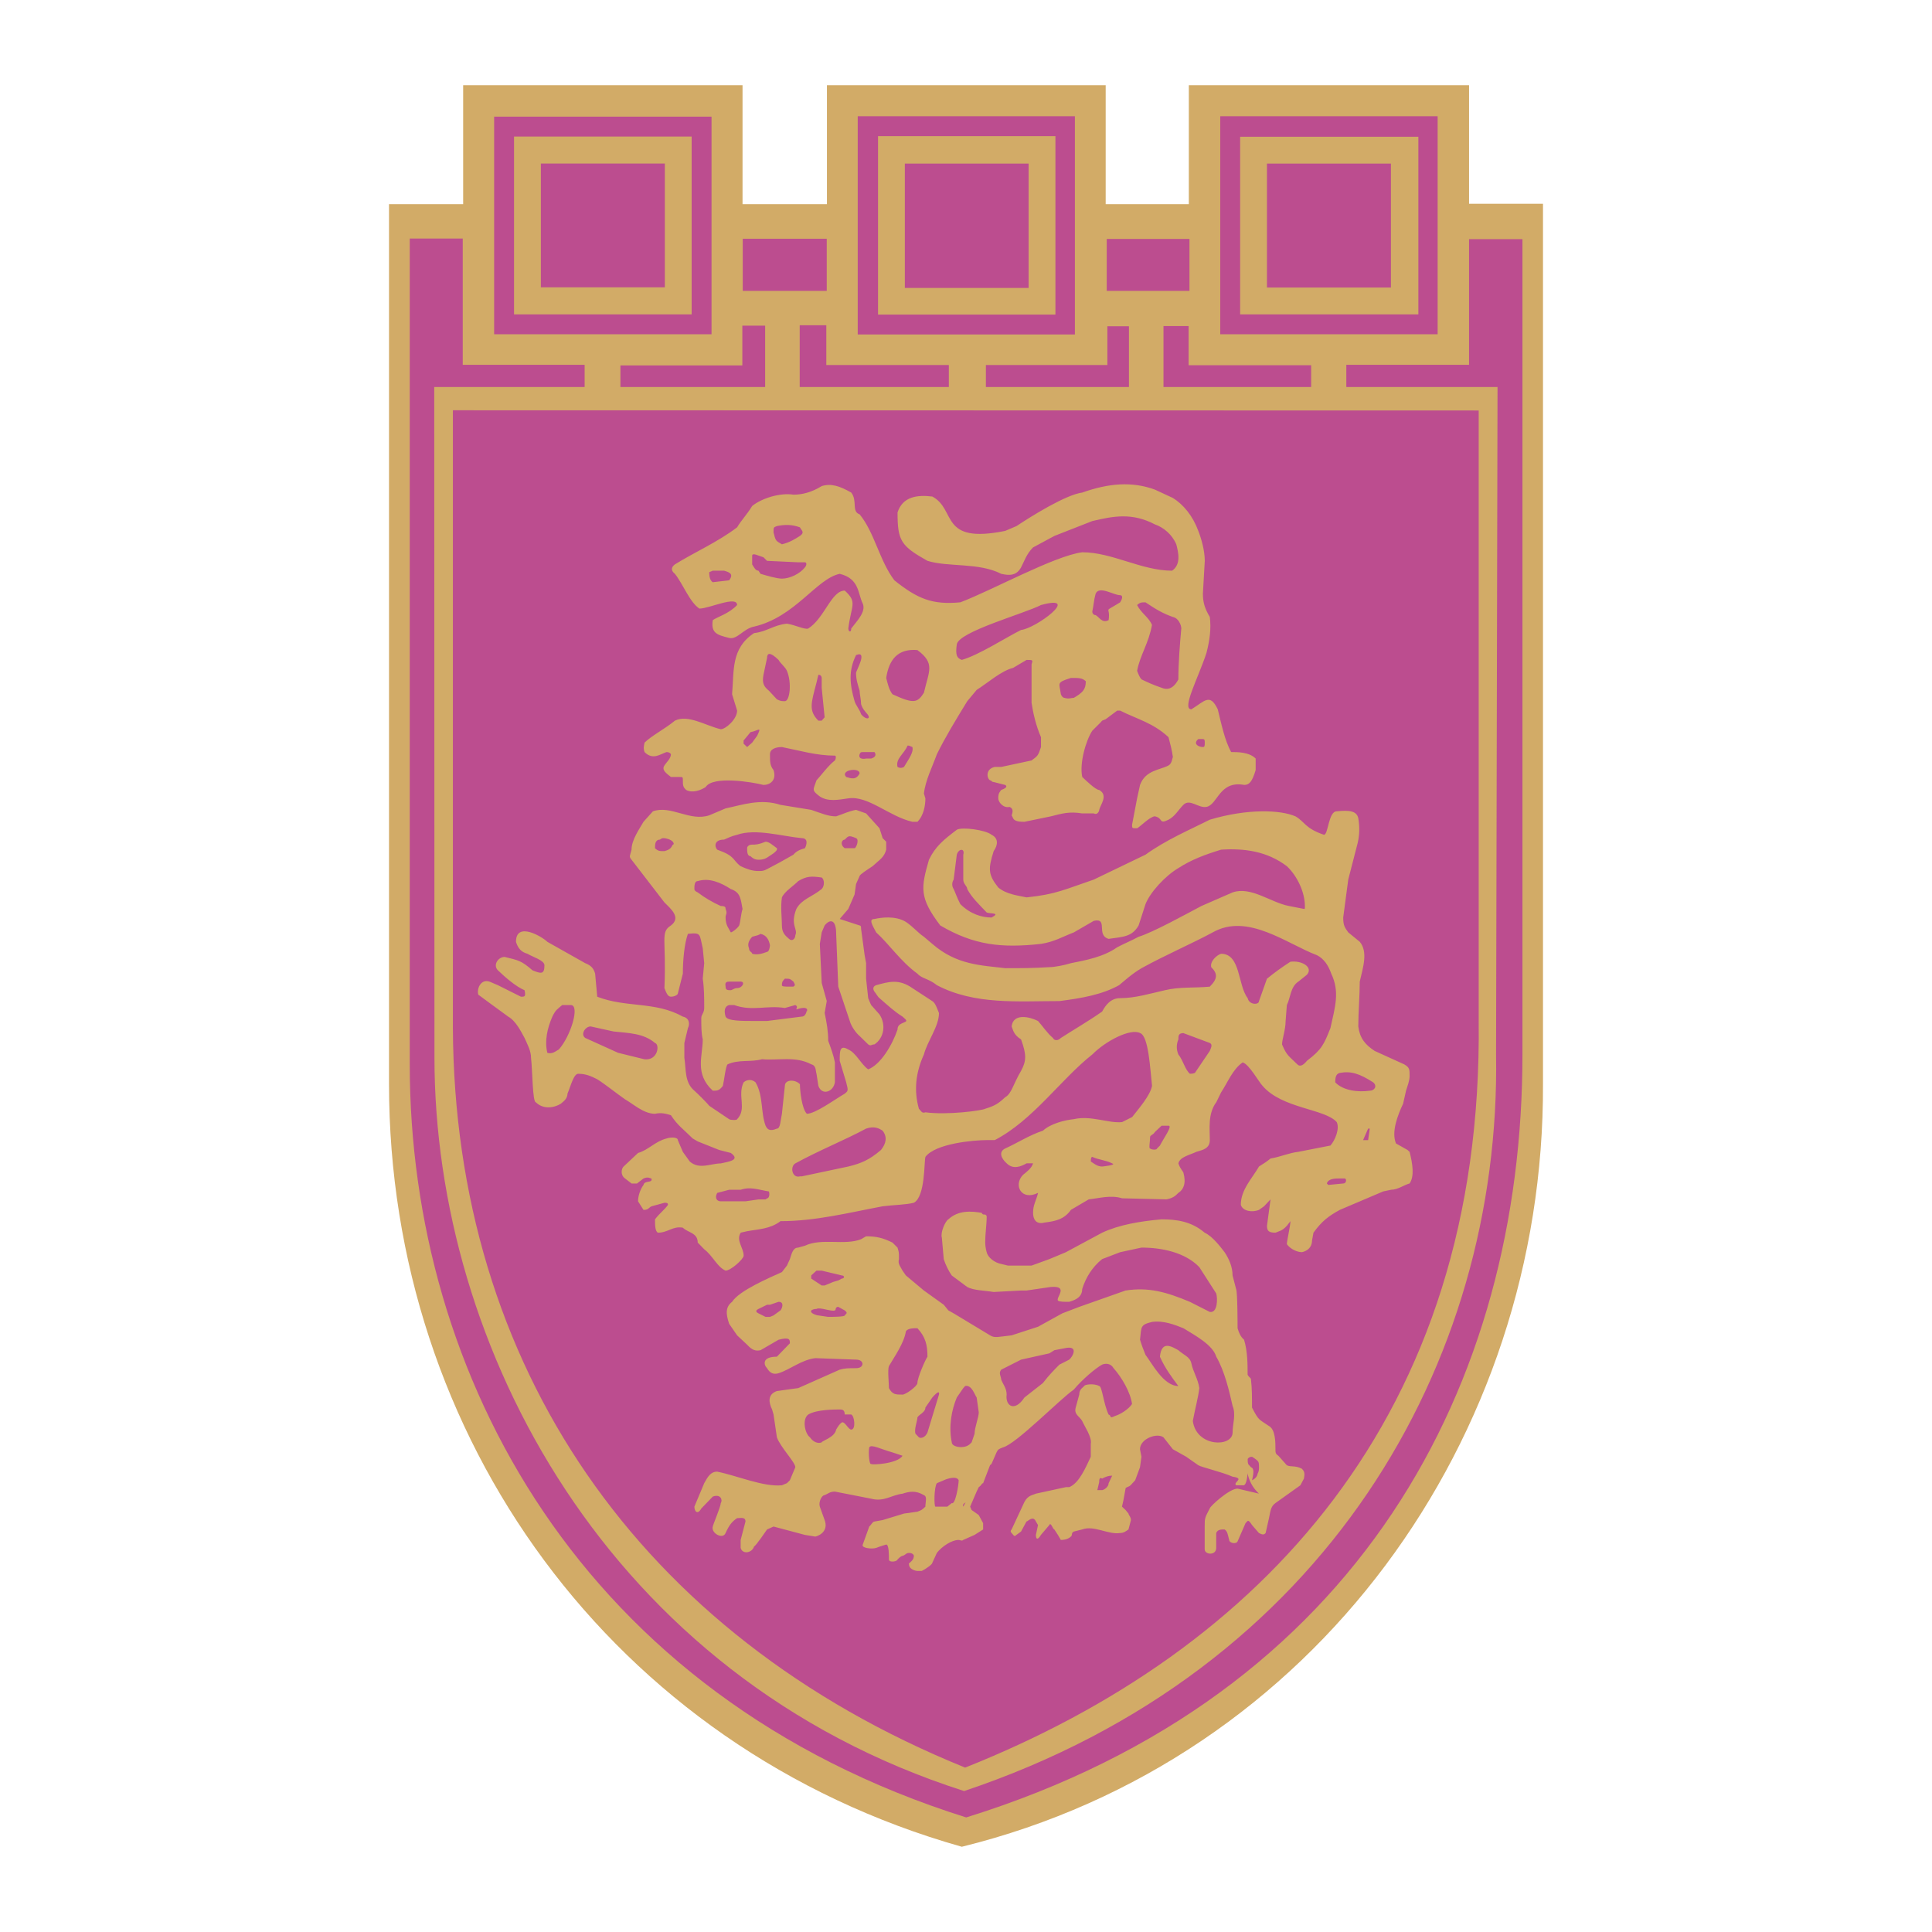
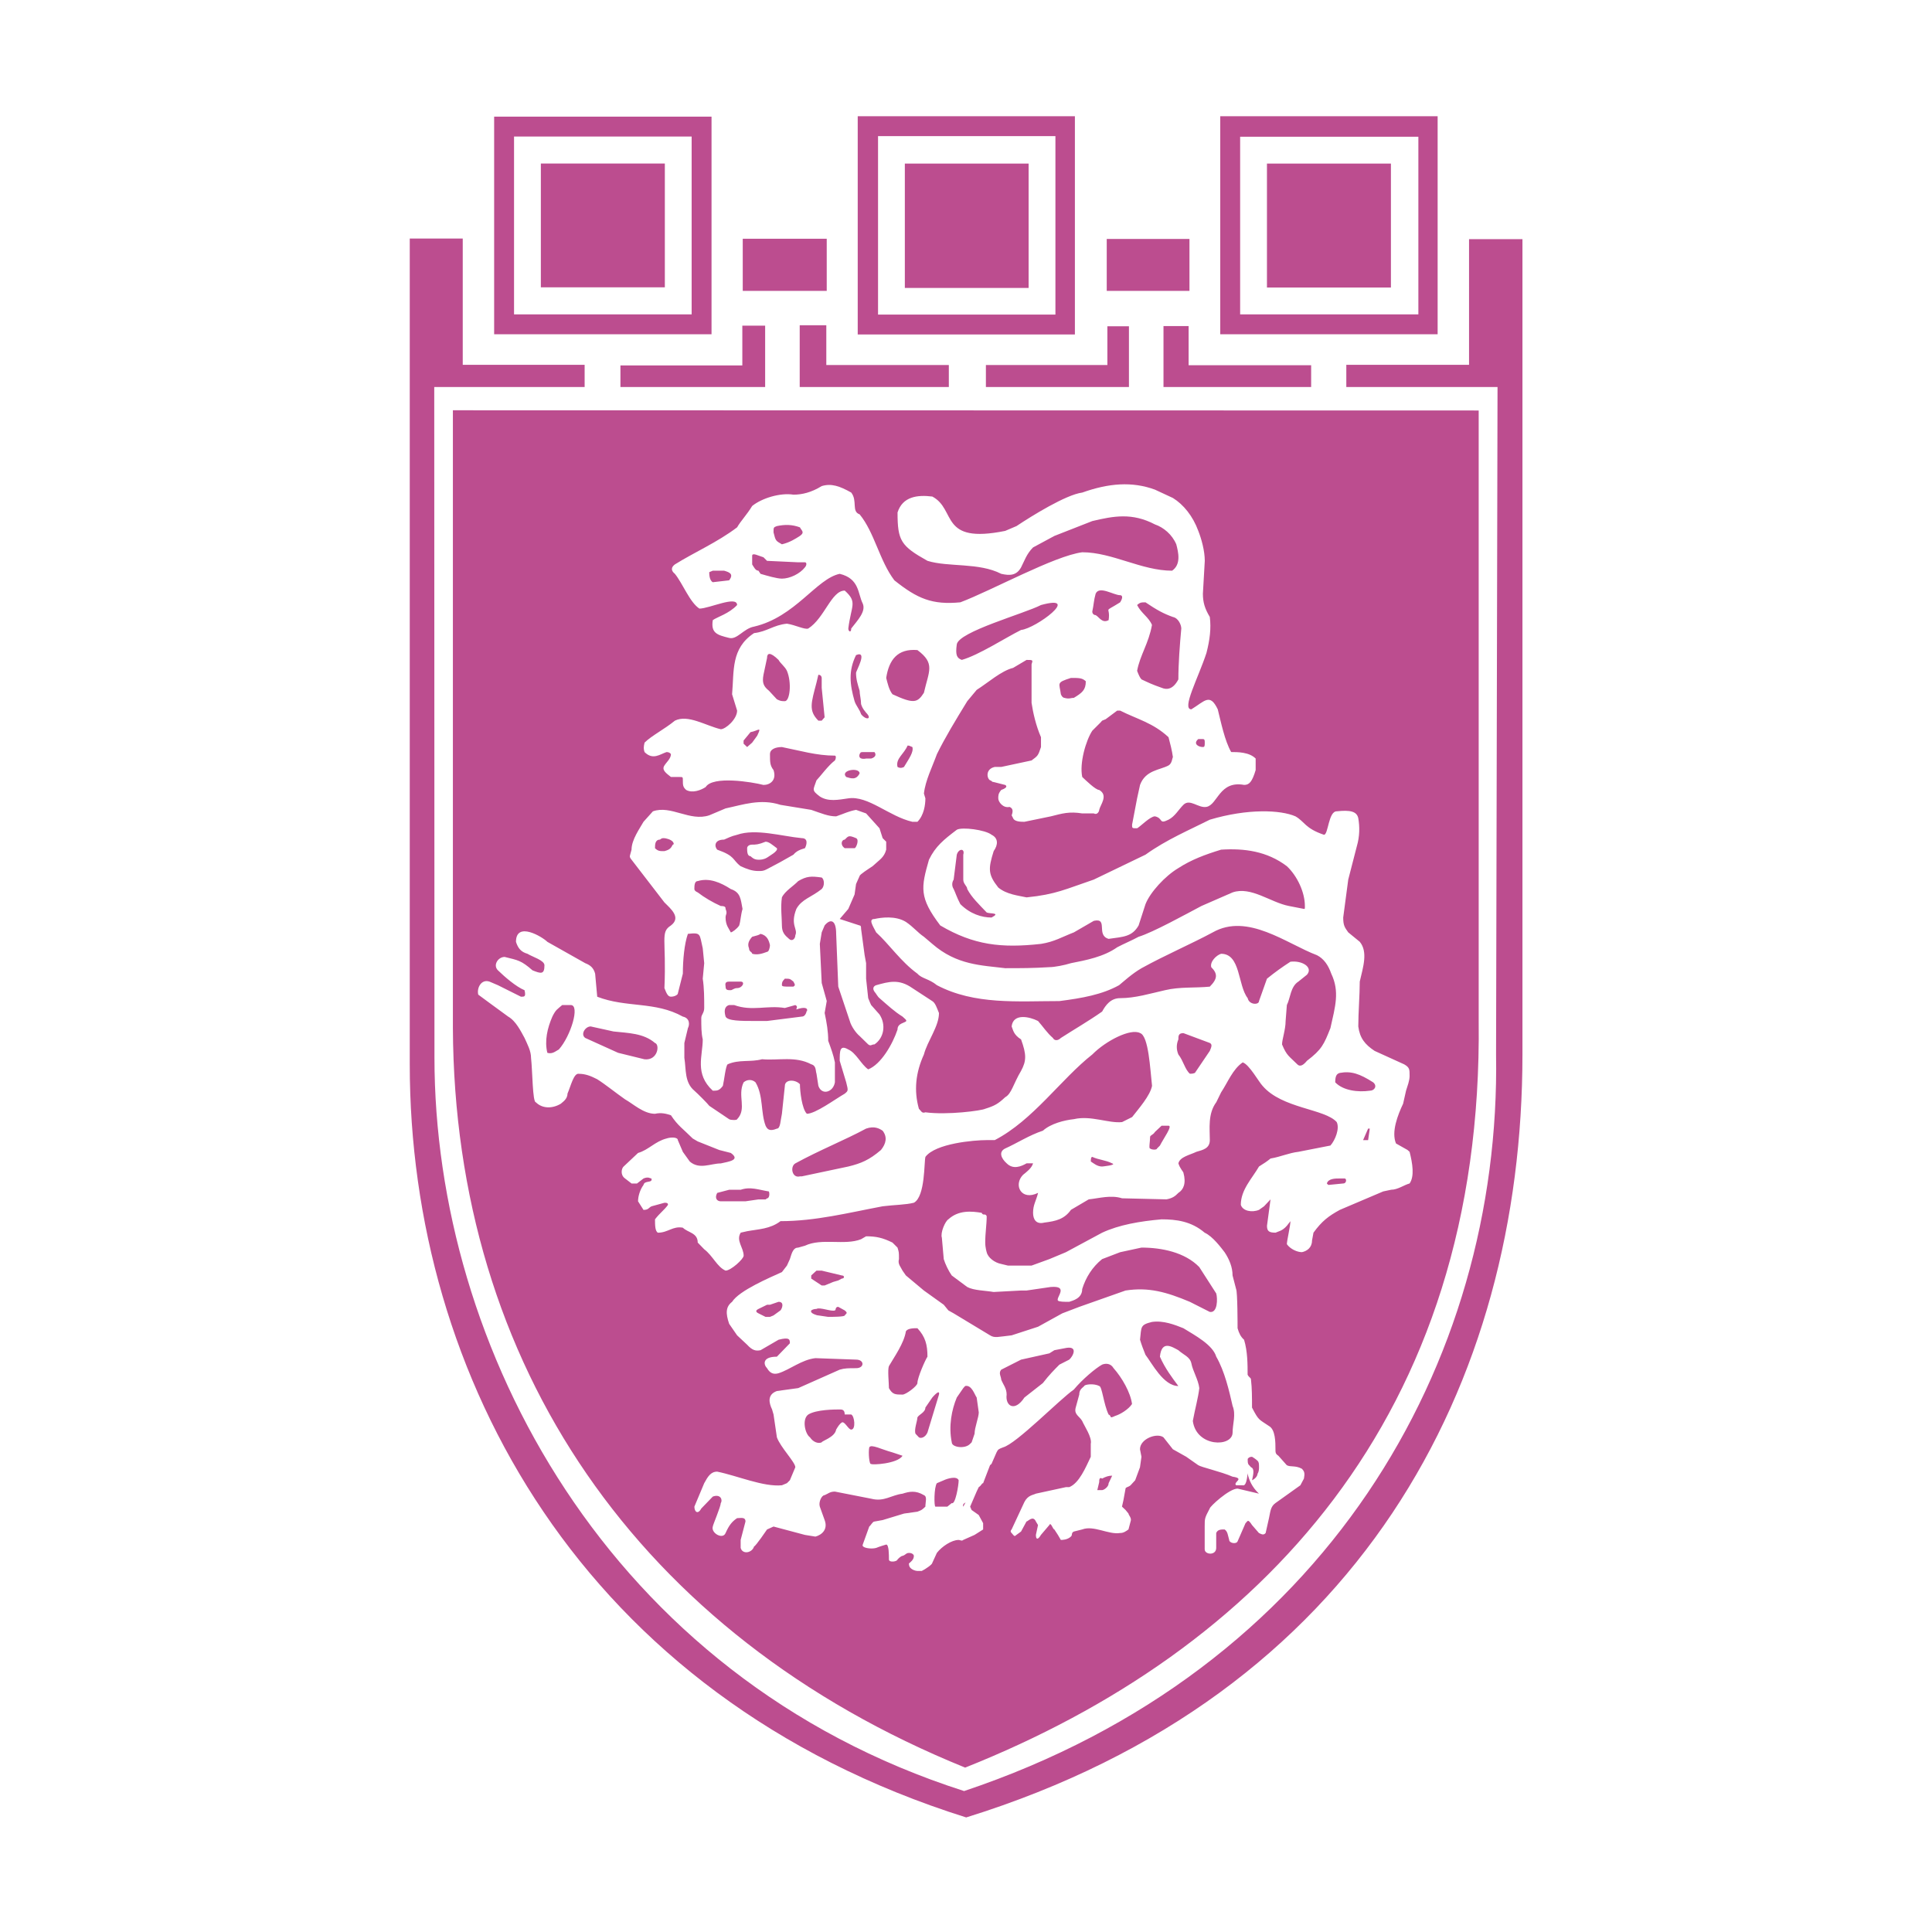
<svg xmlns="http://www.w3.org/2000/svg" version="1.0" id="Layer_1" x="0px" y="0px" width="192.756px" height="192.756px" viewBox="0 0 192.756 192.756" enable-background="new 0 0 192.756 192.756" xml:space="preserve">
  <g>
    <polygon fill-rule="evenodd" clip-rule="evenodd" fill="#FFFFFF" points="0,0 192.756,0 192.756,192.756 0,192.756 0,0  " />
-     <path fill-rule="evenodd" clip-rule="evenodd" fill="#D2AB67" d="M38.812,108.172v-87.8h7.397V8.504h27.874v11.868h8.42V8.504   c2.946,0,27.811,0,27.811,0v11.868h8.296V8.504h27.958V20.33h7.376v87.842c0.146,35.293-22.756,67.389-57.984,76.08   C61.023,174.369,38.812,143.277,38.812,108.172L38.812,108.172L38.812,108.172z" />
    <path fill-rule="evenodd" clip-rule="evenodd" fill="#BC4D8F" d="M116.082,38.613v-6.08h2.507v3.907h12.224v2.173H116.082   L116.082,38.613L116.082,38.613z M79.787,38.613v-6.165h2.654v3.971h12.224v2.194H79.787L79.787,38.613L79.787,38.613z    M49.301,33.348V11.638H70.99v21.709H49.301L49.301,33.348L49.301,33.348z M51.286,31.363v-17.74h17.719v17.74H51.286   L51.286,31.363L51.286,31.363z M53.961,28.667v-12.35h12.37v12.35H53.961L53.961,28.667L53.961,28.667z M90.276,28.73V16.318h12.35   V28.73H90.276L90.276,28.73L90.276,28.73z M126.404,28.688v-12.37h12.369v12.37H126.404L126.404,28.688L126.404,28.688z    M74.104,29.022v-5.203h8.379v5.203H74.104L74.104,29.022L74.104,29.022z M110.419,29.022v-5.181h8.254v5.181H110.419   L110.419,29.022L110.419,29.022z M87.602,31.384V13.581H105.3v17.803H87.602L87.602,31.384L87.602,31.384z M123.729,31.363V13.644   h17.782v17.719H123.729L123.729,31.363L123.729,31.363z M112.635,38.613v-6.06h-2.152v3.866H98.363v2.194H112.635L112.635,38.613   L112.635,38.613z M76.339,38.613v-6.122h-2.277v3.969H61.901v2.152H76.339L76.339,38.613L76.339,38.613z M121.745,33.348V11.596   h21.688v21.752H121.745L121.745,33.348L121.745,33.348z M85.575,33.369V11.596h21.668v21.773H85.575L85.575,33.369L85.575,33.369z    M77.175,53.115c0-0.501,0-0.501,0.334-0.627c0.794-0.167,1.505-0.167,2.299,0.125c0.188,0.355,0.501,0.501,0,0.856   c-0.46,0.292-1.003,0.648-1.797,0.836C77.384,53.95,77.384,53.95,77.175,53.115L77.175,53.115L77.175,53.115z M75.879,57.251   l-0.208-0.313c-0.293,0-0.439-0.334-0.627-0.627c0-0.209,0-0.564,0-0.857c0-0.355,0.627,0,1.129,0.146l0.355,0.355l3.113,0.146   h0.668c0.188,0,0.188,0.292,0,0.501c-0.501,0.647-1.504,1.128-2.298,1.128C77.509,57.732,76.527,57.44,75.879,57.251L75.879,57.251   L75.879,57.251z M70.761,57.084l0.355-0.146h1.128c0.501,0.146,1.003,0.313,0.501,0.961l-1.629,0.188   C70.761,57.9,70.761,57.251,70.761,57.084L70.761,57.084L70.761,57.084z M109.312,61.368c-0.188,0-0.334-0.146-0.334-0.355   c0.146-0.647,0.146-1.128,0.334-1.776l0,0c0.355-0.836,1.797,0.146,2.445,0.146c0.188,0,0.334,0.188,0,0.711   c-1.797,1.128-0.94,0.271-1.149,1.776l0,0C109.96,62.225,109.667,61.556,109.312,61.368L109.312,61.368L109.312,61.368z    M95.458,64.293L95.458,64.293c0.188-1.274,6.749-3.072,8.4-3.928c4.116-1.128-0.502,2.34-1.985,2.486   c-1.588,0.794-4.22,2.507-5.913,2.988C95.458,65.651,95.312,65.359,95.458,64.293L95.458,64.293L95.458,64.293z M113.889,67.783   c-0.147-0.146-0.293-0.46-0.439-0.857c0.292-1.567,1.149-2.716,1.483-4.575c-0.334-0.794-1.044-1.129-1.483-1.985   c0.292-0.271,0.439-0.271,0.836-0.271c1.149,0.773,1.797,1.128,2.736,1.462c0.544,0.104,0.836,0.794,0.836,1.149   c-0.146,1.588-0.292,3.489-0.292,5.077c-0.544,1.045-1.191,1.045-1.672,0.836C114.933,68.284,114.599,68.117,113.889,67.783   L113.889,67.783L113.889,67.783z M106.178,69.622c0,0-0.188,0-0.335-0.355c-0.146-1.149-0.501-1.149,1.004-1.63   c0.835,0,1.128,0,1.483,0.334c0,0.857-0.355,1.149-1.19,1.651C106.847,69.622,106.679,69.768,106.178,69.622L106.178,69.622   L106.178,69.622z M89.044,69.267c-0.356-0.439-0.501-1.149-0.627-1.63c0.271-1.797,1.128-2.947,3.113-2.779   c1.797,1.337,1.149,2.068,0.648,4.263C91.53,70.123,91.175,70.249,89.044,69.267L89.044,69.267L89.044,69.267z M77.509,69.768   l-0.794-0.857c-0.543-0.438-0.689-0.794-0.543-1.588l0.355-1.671c0-0.501,0.292-0.647,1.149,0.188   c0.188,0.355,0.627,0.647,0.835,1.086c0.502,1.191,0.293,3.03-0.208,3.03C78.011,69.956,77.865,69.956,77.509,69.768L77.509,69.768   L77.509,69.768z M85.261,69.956c-0.48-1.672-0.626-3.03,0.147-4.597c1.211-0.501,0,1.567,0,1.776c0,0.647,0.167,1.149,0.355,1.776   c0,0.355,0.146,0.857,0.146,1.337c0.167,0.522,0.355,0.647,0.501,0.857c0.647,0.647,0,0.794-0.501,0.146   C85.763,70.771,85.408,70.416,85.261,69.956L85.261,69.956L85.261,69.956z M81.459,68.117l0.188-0.794   c0.334,0,0.334,0.314,0.334,0.314v0.982l0.292,2.946l-0.292,0.334h-0.334C80.645,70.896,80.936,70.123,81.459,68.117L81.459,68.117   L81.459,68.117z M74.542,74.532l-0.355-0.335v-0.313l0.689-0.836c0.794-0.146,1.149-0.647,0.669,0.355l-0.502,0.69L74.542,74.532   L74.542,74.532L74.542,74.532L74.542,74.532z M119.551,73.738c0.104,0,0.313,0,0.46,0c0.188,0,0.188,0.146,0.188,0.355   c0,0.292,0,0.439-0.188,0.439C119.551,74.532,119.008,74.197,119.551,73.738L119.551,73.738L119.551,73.738z M85.763,75.243   c0.146-0.209,0-0.209,0.647-0.209c0.209,0,0.502,0,0.835,0c0.167,0.209,0.167,0.501-0.333,0.647c-0.188,0-0.293,0-0.502,0   C86.411,75.681,85.575,75.869,85.763,75.243L85.763,75.243L85.763,75.243z M89.545,76.517c-0.208-0.836,0.648-1.274,1.003-2.131   c0.146,0,0.146,0,0.48,0.146c0.146,0.501-0.334,1.149-0.836,1.985C90.193,76.517,89.879,76.726,89.545,76.517L89.545,76.517   L89.545,76.517z M84.426,77.52c-0.648-0.689,1.337-1.003,1.337-0.355C85.408,77.854,84.927,77.666,84.426,77.52L84.426,77.52   L84.426,77.52z M112.947,82.284l0.502-2.633l0.292-1.337c0.544-1.483,1.985-1.483,2.842-1.943c0.355-0.209,0.355-0.689,0.438-0.835   c-0.083-0.648-0.292-1.442-0.438-1.985c-1.546-1.441-3.134-1.797-4.826-2.654c-0.104,0-0.104,0-0.293,0l-1.149,0.857l-0.354,0.146   l-0.188,0.209l-0.794,0.793c-0.647,0.982-1.296,3.26-1.003,4.618c0.355,0.334,1.337,1.295,1.692,1.295   c0.94,0.543,0.104,1.483,0,1.985c0,0.146-0.188,0.543-0.543,0.355h-1.149c-1.296-0.209-1.985,0-3.135,0.292l-2.633,0.543   c-0.334,0-0.981,0-1.128-0.355l-0.146-0.292c0.146-0.397,0.146-0.689-0.209-0.836c-0.647,0.147-1.128-0.501-1.128-0.856   c0-0.292,0-0.48,0.293-0.836c0.835-0.292,0.396-0.501,0.396-0.501l-1.149-0.292c-0.209,0-0.209-0.167-0.354-0.167   c-0.335-0.188-0.481-1.128,0.459-1.337h0.648l3.029-0.648c0.648-0.48,0.648-0.48,0.94-1.336V73.55   c-0.502-1.149-0.794-2.444-0.94-3.427c0-1.295,0-2.486,0-3.844c0.146-0.438,0.146-0.438-0.501-0.438l-1.338,0.794   c-1.19,0.292-2.507,1.483-3.636,2.194l-0.94,1.128c-1.191,1.943-2.194,3.594-3.03,5.287c-0.459,1.274-1.148,2.612-1.295,3.928   l0.147,0.48c0,0.647-0.147,1.692-0.795,2.34c-0.355,0-0.355,0-0.501,0c-2.341-0.543-4.409-2.633-6.394-2.34   c-1.003,0.146-2.006,0.355-2.842-0.188c-0.857-0.648-0.648-0.648-0.334-1.609c0.334-0.334,1.17-1.484,1.838-1.986   c0.125-0.188,0.125-0.48,0-0.48c-1.838,0-3.489-0.501-5.287-0.856c-0.626,0-1.191,0.209-1.191,0.71c0,0.793,0,1.128,0.355,1.588   l0,0c0.334,1.024-0.355,1.483-1.003,1.483c-1.129-0.292-5.057-0.94-5.767,0.209c-0.439,0.292-1.295,0.647-1.943,0.292   c-0.334-0.292-0.334-0.501-0.334-0.961c0-0.334,0-0.334-0.355-0.334h-0.835c-0.438-0.355-0.961-0.689-0.648-1.149   c0.209-0.334,0.648-0.689,0.648-1.128c0,0-0.105-0.209-0.438-0.209c-0.648,0.209-1.359,0.835-2.194,0   c-0.104-0.292-0.104-0.501,0-0.94c0.689-0.69,1.985-1.337,3.029-2.194c1.296-0.648,3.072,0.501,4.576,0.856   c0.481,0,1.63-1.003,1.63-1.86l-0.501-1.629c0.208-2.341-0.126-4.577,2.193-6.102c1.295-0.146,1.943-0.814,3.28-0.94   c0.836,0.125,1.797,0.626,2.132,0.48c1.629-1.045,2.298-3.782,3.635-3.782c1.296,1.17,0.648,1.442,0.355,3.782   c0,0.313,0.292,0.459,0.292,0c0.648-0.836,1.483-1.693,1.149-2.487c-0.501-0.982-0.313-2.486-2.299-2.967   c-2.319,0.481-4.43,4.305-8.546,5.266c-1.045,0.188-1.692,1.337-2.487,1.128c-1.191-0.292-1.838-0.48-1.629-1.776   c0.438-0.313,1.629-0.648,2.424-1.504c0-0.982-2.779,0.355-3.761,0.355c-0.961-0.626-1.651-2.486-2.445-3.469   c-0.396-0.313-0.396-0.647,0-0.94c1.943-1.212,4.221-2.194,6.206-3.698c0.355-0.627,1.003-1.296,1.504-2.132   c0.982-0.794,2.821-1.337,4.117-1.128c0.836,0,1.776-0.209,2.821-0.857c0.962-0.292,1.797,0,2.946,0.647l0,0   c0.648,0.836,0,1.881,0.836,2.173c1.483,1.797,1.985,4.639,3.468,6.583c2.298,1.838,3.782,2.465,6.582,2.194   c3.113-1.17,9.382-4.639,12.161-4.994c2.988,0,5.914,1.839,8.964,1.839c0.919-0.627,0.627-1.839,0.418-2.633   c-0.418-0.982-1.274-1.692-2.131-1.985c-2.278-1.191-4.117-0.836-6.248-0.334l-3.782,1.483l-2.131,1.149   c-0.647,0.648-0.857,1.338-1.191,1.985c-0.46,0.836-1.149,0.836-1.984,0.647c-2.236-1.149-5.266-0.647-7.355-1.295   c-2.654-1.484-2.988-2.006-2.988-4.827c0.501-1.588,1.985-1.776,3.469-1.588c2.445,1.295,0.668,4.764,7.271,3.427l1.128-0.48   c1.505-1.003,4.932-3.134,6.562-3.344c2.633-0.94,4.973-1.128,7.251-0.292l1.796,0.835c1.046,0.648,1.986,1.797,2.529,3.281   c0.313,0.794,0.647,1.985,0.647,2.988l-0.188,3.28c0,0.857,0.188,1.483,0.689,2.319c0.146,1.149,0,2.298-0.335,3.594   c-0.814,2.487-2.508,5.621-1.505,5.621c1.338-0.815,1.84-1.651,2.633,0c0.335,1.337,0.69,3.113,1.338,4.263   c0.647,0,1.797,0,2.444,0.647c0,0.48,0,0.836,0,1.149c-0.354,1.191-0.647,1.483-1.148,1.483c-2.487-0.459-2.634,1.985-3.762,2.193   c-0.814,0.147-1.65-0.856-2.298-0.208c-0.502,0.501-0.836,1.149-1.484,1.484c-1.003,0.501-0.501-0.146-1.357-0.334   c-0.48,0-1.484,1.044-1.776,1.191C112.947,82.639,112.947,82.639,112.947,82.284L112.947,82.284L112.947,82.284z M84.279,84.625   c-0.501-0.355-0.292-0.857,0-0.857c0.355-0.334,0.355-0.48,1.129-0.146c0.355,0.146,0,1.003-0.147,1.003   C84.781,84.625,84.635,84.625,84.279,84.625L84.279,84.625L84.279,84.625z M66.185,84.917c-0.334,0-0.543,0-0.835-0.292   c0-0.355,0-0.857,0.501-0.857c0,0,0.125-0.146,0.334-0.146c0.314,0,0.752,0.146,0.939,0.355c0.209,0.292,0,0.292,0,0.292   c-0.187,0.355-0.292,0.501-0.835,0.647H66.185L66.185,84.917L66.185,84.917z M74.876,85.418c-0.334,0-0.334-0.501-0.334-0.793   c0-0.188,0.188-0.355,0.501-0.355c0.334,0,0.627,0,1.338-0.292c0.334,0,0.647,0.292,1.128,0.648   c0.167,0.292-0.794,0.793-0.982,0.94c-0.355,0.208-0.648,0.208-0.856,0.208C75.232,85.773,75.043,85.565,74.876,85.418   L74.876,85.418L74.876,85.418z M75.671,86.902c-0.627,0-1.128-0.188-1.776-0.48c-0.856-0.648-0.501-1.003-2.341-1.651   c-0.292-0.334-0.292-1.003,0.689-1.003c0.355-0.146,0.669-0.334,1.296-0.48c1.838-0.648,4.471,0.146,6.457,0.334   c0.648,0,0.501,0.647,0.313,1.003c-0.501,0.146-0.856,0.292-1.149,0.647c-0.856,0.501-1.776,1.002-2.633,1.442   C76.172,86.902,76.026,86.902,75.671,86.902L75.671,86.902L75.671,86.902L75.671,86.902z M98.927,91.541   c-0.982,0-2.131-0.356-3.113-1.337c-0.355-0.668-0.501-1.17-0.668-1.504c-0.188-0.292-0.188-0.647,0-0.94l0.313-2.486   c0.188-0.647,0.836-0.647,0.647,0v2.486c0,0.439,0.397,0.648,0.397,0.94c0.439,0.836,1.15,1.504,1.943,2.34   C98.781,91.185,99.889,91.039,98.927,91.541L98.927,91.541L98.927,91.541z M72.913,93.024c-0.167-0.355-0.522-0.689-0.522-1.483   c0-0.356,0.208-0.356,0-0.856c0-0.147,0-0.292-0.481-0.292c-0.794-0.355-1.651-0.857-2.298-1.358c0,0-0.334-0.125-0.334-0.334   c0-0.292,0-0.794,0.334-0.794c1.149-0.355,2.298,0.146,3.301,0.794c0.982,0.334,0.982,1.003,1.17,1.985   c-0.188,0.647-0.188,1.19-0.335,1.65C73.54,92.668,73.039,93.024,72.913,93.024L72.913,93.024L72.913,93.024z M78.722,93.672   c-0.418-0.355-0.711-0.648-0.711-1.337c0-0.794-0.146-1.797,0-2.8c0.293-0.626,1.149-1.128,1.63-1.63   c0.857-0.501,1.295-0.501,2.34-0.355c0.292,0.209,0.292,0.857,0,1.149c-1.045,0.836-1.985,1.003-2.528,1.985   c-0.647,1.65,0.188,1.984-0.104,2.632C79.348,93.672,79.014,93.964,78.722,93.672L78.722,93.672L78.722,93.672z M74.73,94.612   c-0.188-0.439,0-0.794,0.313-1.149c0.502-0.146,0.627-0.146,0.836-0.292c0.648,0.146,0.836,0.647,0.94,1.128   c0,0.209-0.104,0.668-0.292,0.668c-0.501,0.188-0.982,0.334-1.484,0.188C75.043,94.967,74.73,94.967,74.73,94.612L74.73,94.612   L74.73,94.612z M78.805,98.436c-0.501,0-0.794,0-0.794-0.145c0-0.211,0-0.357,0.293-0.648c0.501,0,0.501,0,0.856,0.291   c0.188,0.357,0.188,0.357,0,0.502C79.16,98.436,79.014,98.436,78.805,98.436L78.805,98.436L78.805,98.436L78.805,98.436z    M72.913,98.791L72.913,98.791c-0.313,0-0.522,0-0.522-0.355c0-0.145-0.147-0.502,0.354-0.502c0.293,0,0.794,0,1.15,0   c0.481,0,0.188,0.648-0.355,0.648C73.247,98.582,73.039,98.791,72.913,98.791L72.913,98.791L72.913,98.791L72.913,98.791z    M75.378,101.863c-1.483,0-2.779,0-2.987-0.439c-0.147-0.502-0.147-1.004,0.354-1.15h0.502c1.796,0.648,3.28,0,5.057,0.293   l1.044-0.293c0.292,0.146,0.104,0.293,0.104,0.439c0.856-0.293,1.192-0.146,1.045,0.209c0-0.355,0,0.502-0.501,0.502l-3.469,0.439   H75.378L75.378,101.863L75.378,101.863z M54.608,105.039c-0.292-1.191,0-2.467,0.502-3.615c0.355-0.711,0.48-0.711,0.981-1.15   h0.857c0.94,0,0,3.094-1.191,4.432C55.465,104.852,55.11,105.205,54.608,105.039L54.608,105.039L54.608,105.039z M64.304,105.686   l-2.633-0.646l-3.281-1.484c-0.501-0.355,0-1.148,0.543-1.148l2.278,0.502c1.504,0.166,2.988,0.166,4.137,1.148   C65.85,104.203,65.641,105.832,64.304,105.686L64.304,105.686L64.304,105.686z M118.715,107.129   c-0.502-0.439-0.647-1.297-1.149-1.924c-0.209-0.5-0.209-1.002,0-1.504c0-0.334,0-0.627,0.502-0.627l0,0l2.633,0.982   c0.292,0.146,0.146,0.439,0,0.795l-1.484,2.193C119.008,107.129,118.86,107.129,118.715,107.129L118.715,107.129L118.715,107.129   L118.715,107.129z M71.116,108.82c-1.839-1.691-1.003-3.469-1.003-5.119c-0.146-0.627-0.146-1.295-0.146-2.131   c0-0.355,0.292-0.502,0.292-1.004c0-0.982,0-1.984-0.146-2.924l0.146-1.547l-0.146-1.483c-0.334-1.441-0.146-1.588-1.483-1.441   c-0.355,1.002-0.502,2.632-0.502,3.97l-0.501,1.984c0,0.105-0.293,0.314-0.689,0.314c-0.293,0-0.438-0.314-0.648-0.857   c0.209-4.91-0.439-5.558,0.648-6.248c1.044-0.794,0-1.65-0.648-2.298l-3.281-4.263c-0.292-0.355-0.146-0.355,0-1.003   c0-1.003,0.835-2.131,1.192-2.779l0.939-1.045c1.798-0.647,3.678,1.045,5.622,0.397l1.63-0.689   c1.692-0.355,3.489-1.003,5.474-0.355l3.071,0.501c1.045,0.355,1.693,0.648,2.486,0.648c0.857-0.292,1.212-0.502,1.986-0.648   l1.002,0.355l1.337,1.483l0.313,0.982l0.355,0.355v0.794c-0.208,0.794-0.668,1.003-1.358,1.651   c-0.438,0.292-1.295,0.835-1.295,0.982l-0.355,0.794l-0.147,1.045l-0.626,1.442l-0.857,1.003l1.985,0.647   c0.146,0,0.146,0.188,0.146,0.334l0.355,2.633l0.146,0.794v1.547l0.209,1.941c0.104,0.293,0.293,0.689,0.293,0.689l0.835,0.941   c0.668,1.004,0.46,2.34-0.502,2.988c-0.333,0-0.333,0.209-0.626,0l-0.856-0.836c-0.355-0.293-0.836-0.961-0.982-1.504l-1.149-3.428   l-0.209-5.265c0-1.484-0.626-1.484-1.149-0.836l-0.292,0.689l-0.188,1.149l0.188,3.907l0.502,1.797l-0.209,1.191   c0.209,1.004,0.355,1.84,0.355,2.779c0.314,0.857,0.501,1.357,0.668,2.152c0,0.689,0,1.129,0,1.984   c-0.167,1.004-1.316,1.338-1.65,0.355l0,0l-0.188-1.211c-0.105-0.293,0-0.795-0.523-0.939c-1.588-0.838-3.259-0.357-4.91-0.504   c-1.149,0.314-2.278,0-3.427,0.504c-0.208,0.145-0.355,1.648-0.48,2.15C71.763,108.82,71.554,108.82,71.116,108.82L71.116,108.82   L71.116,108.82z M133.216,107.984c0-0.646,0.146-0.855,0.459-0.939c1.129-0.209,1.986,0.084,3.323,0.939   c0.438,0.355,0.146,0.836-0.334,0.836C135.514,108.988,134.01,108.82,133.216,107.984L133.216,107.984L133.216,107.984z    M135.995,113.752L135.995,113.752l0.501-1.15h0.168l-0.168,1.15c-0.188,0-0.188,0-0.188,0H135.995L135.995,113.752   L135.995,113.752z M114.745,114.588c-0.146,0,0-0.711,0-1.148c0-0.189,0.292-0.189,0.48-0.502l0.668-0.627c0.335,0,1.045,0,0.689,0   c0.438,0-0.501,1.273-0.856,1.984l-0.292,0.293C115.435,114.734,114.933,114.734,114.745,114.588L114.745,114.588L114.745,114.588z    M109.96,116.385c-0.481,0-0.836-0.312-1.129-0.502l0,0c0-0.146,0-0.459,0.146-0.459c0.689,0.312,1.337,0.312,1.985,0.648   C111.464,116.238,109.96,116.385,109.96,116.385L109.96,116.385L109.96,116.385L109.96,116.385z M79.808,117.367   c-0.794,0.209-1.003-0.982-0.46-1.295c2.445-1.338,4.931-2.32,7.062-3.471c0.835-0.291,1.337,0,1.651,0.211   c0.481,0.627,0.355,1.273-0.167,1.922l0,0c-1.17,1.002-1.985,1.338-3.259,1.65l-4.639,0.982H79.808L79.808,117.367L79.808,117.367z    M132.38,118.076L132.38,118.076c0.146-0.5,0.836-0.5,1.295-0.5h0.481c0.209,0,0.209,0.5-0.146,0.5l-1.483,0.146L132.38,118.076   L132.38,118.076L132.38,118.076z M71.91,119.854c-0.355,0-0.647-0.293-0.355-0.836l1.191-0.314h1.15   c0.981-0.334,1.776,0,2.82,0.168c0.104,0.334,0,0.689-0.188,0.689l-0.146,0.105h-0.71l-1.295,0.188h-0.628h-0.709H71.91   L71.91,119.854L71.91,119.854L71.91,119.854z M72.391,126.77c-0.836-0.355-1.275-1.484-2.132-2.131l-0.647-0.668l0,0   c0-0.984-0.982-0.984-1.484-1.484c-1.003-0.188-1.483,0.5-2.486,0.5c-0.292-0.145-0.292-0.793-0.292-1.336l0,0   c0.501-0.648,0.94-0.939,1.295-1.441c0-0.209-0.146-0.209-0.355-0.209l-1.295,0.355c-0.293,0.146-0.293,0.355-0.793,0.355   l-0.544-0.857c0-0.48,0.188-1.15,0.544-1.631c0.104-0.5,0.939-0.146,0.793-0.646c-0.146,0-0.293-0.209-0.793,0l-0.648,0.5h-0.543   l-0.648-0.5c-0.501-0.355-0.354-1.004-0.146-1.191l1.442-1.357c1.044-0.293,1.693-1.15,2.842-1.443   c0.438-0.145,1.128-0.145,1.128,0.168l0.501,1.17l0.69,0.961c0.961,0.836,2.089,0.189,3.092,0.189   c0.835-0.189,1.985-0.336,1.003-1.045l-1.149-0.293l-2.152-0.857l-0.501-0.293c-0.983-0.982-1.484-1.273-2.173-2.318   c-0.438-0.146-0.961-0.293-1.588-0.146l0,0c-1.149,0-2.194-1.002-2.989-1.441c-0.981-0.689-1.984-1.506-2.779-2.006   c-0.647-0.334-1.19-0.543-1.838-0.543c-0.501-0.084-0.794,1.211-1.128,1.984c0,0.564-0.523,0.857-0.668,1.004   c-0.836,0.5-1.839,0.5-2.486-0.146c-0.334,0-0.334-3.135-0.481-4.43c0-0.689-0.355-1.338-0.647-1.986   c-0.356-0.646-0.857-1.691-1.63-2.131l-1.86-1.359l-1.129-0.834c-0.167-0.648,0.293-1.588,1.129-1.297l0.836,0.357l2.298,1.148   c0.356,0,0.502,0,0.356-0.648c-0.857-0.355-1.986-1.336-2.654-1.985c-0.523-0.502,0-1.337,0.668-1.337   c1.338,0.334,1.63,0.334,2.78,1.337c0.835,0.334,1.191,0.439,1.191-0.502c0-0.501-1.191-0.835-1.692-1.148   c-0.648-0.188-0.94-0.543-1.149-1.191c0-2.09,2.633-0.501,3.134,0l3.782,2.131c0.543,0.208,0.836,0.501,0.982,1.045l0.208,2.299   c2.926,1.127,5.768,0.438,8.546,1.984c0.69,0.146,0.69,0.795,0.502,1.148l-0.355,1.484v1.484c0.188,1.148,0,2.443,1.003,3.279   c0.334,0.293,1.337,1.297,1.484,1.506l1.984,1.336c0.167,0.105,0.794,0.105,0.794,0l0,0c1.003-1.045,0-2.34,0.647-3.678   c0.355-0.312,0.856-0.312,1.191,0c0.794,1.338,0.501,2.988,1.003,4.326c0.146,0.291,0.334,0.627,1.128,0.291   c0.355,0,0.355-0.834,0.501-1.482l0.293-2.779c0-0.668,1.044-0.668,1.504-0.168c0,0.648,0.188,2.445,0.689,2.947   c0.856,0,2.8-1.441,3.782-2.006c0.355-0.293,0.355-0.293,0.146-1.129l-0.648-2.152c0-0.98,0-1.629,0.857-1.127l0,0   c0.773,0.334,1.274,1.484,1.985,1.984c1.274-0.5,2.424-2.486,2.925-3.971c0-0.312,0.146-0.5,0.501-0.646   c0.502-0.209,0.502-0.209,0-0.648c-0.815-0.502-1.504-1.15-2.298-1.84c-0.188-0.145-0.334-0.459-0.502-0.646   c-0.333-0.502,0.167-0.646,0.167-0.646c1.274-0.357,2.278-0.648,3.615,0.291l1.985,1.295c0.313,0.188,0.459,0.689,0.668,1.191   c0,1.338-1.149,2.779-1.504,4.137c-0.836,1.84-1.003,3.615-0.5,5.412c0.208,0.189,0.292,0.502,0.647,0.355   c2.193,0.293,5.62-0.166,5.975-0.355c0.94-0.291,1.296-0.5,1.985-1.148c0.647-0.355,0.794-1.297,1.588-2.633   c0.544-1.004,0.544-1.631,0-3.135c-0.794-0.502-0.794-0.982-0.94-1.295c0.146-1.338,1.776-0.982,2.634-0.543   c0.479,0.543,0.919,1.211,1.482,1.691c0.146,0.293,0.502,0.293,0.794,0c1.297-0.836,2.779-1.691,4.117-2.633   c0.354-0.648,0.856-1.338,1.797-1.338c1.505,0,2.988-0.459,4.472-0.793c1.483-0.355,2.987-0.209,4.472-0.355   c0.793-0.793,0.793-1.295,0.146-1.943l0,0c-0.146-0.543,0.502-1.191,0.982-1.337c1.965,0,1.65,3.135,2.653,4.428   c0.146,0.689,1.129,0.689,1.129,0.293l0,0l0.794-2.234c0.856-0.69,1.504-1.15,2.34-1.693c1.149-0.146,2.299,0.543,1.651,1.295   l-0.857,0.688c-0.794,0.502-0.794,1.65-1.149,2.34l-0.124,1.59c0,0.855-0.356,1.838-0.356,2.34c0.48,1.148,0.689,1.148,1.525,1.986   c0.313,0.312,0.669,0,0.962-0.357c1.482-1.127,1.692-1.629,2.34-3.26c0.48-2.152,0.939-3.635,0.083-5.432   c-0.292-0.836-0.73-1.484-1.42-1.839c-3.01-1.129-6.917-4.263-10.406-2.278c-2.132,1.149-4.764,2.278-7.104,3.573   c-0.941,0.543-1.798,1.336-2.236,1.694c-1.692,0.939-3.678,1.293-5.955,1.586c-4.137,0-8.462,0.396-12.224-1.586   c-0.794-0.648-1.504-0.648-1.943-1.15c-1.651-1.191-2.842-2.968-4.116-4.117c-0.355-0.689-0.794-1.337-0.167-1.337   c0.648-0.146,2.09-0.355,3.135,0.292c0.794,0.543,1.149,1.044,1.797,1.483l0.836,0.71c2.445,2.131,4.931,2.131,7.271,2.424   c1.588,0,2.779,0,4.409-0.104c0.501,0,1.483-0.188,2.152-0.397c1.483-0.292,3.259-0.627,4.617-1.588   c0.627-0.335,1.483-0.69,2.132-1.045c1.441-0.439,4.764-2.278,6.269-3.071l3.113-1.358c1.839-0.627,3.781,1.003,5.62,1.358   l1.505,0.292c0.083,0,0.083,0,0.083-0.292c0-1.358-0.752-2.988-1.797-3.97c-1.984-1.505-4.262-1.797-6.561-1.651   c-1.63,0.501-2.968,1.003-4.263,1.838c-1.337,0.794-2.82,2.424-3.28,3.594l-0.689,2.131c-0.648,1.128-1.505,1.128-2.988,1.337   c-1.296-0.355,0-2.131-1.483-1.797l-1.984,1.149c-1.15,0.439-1.944,0.94-3.281,1.149l0,0c-3.97,0.439-6.708,0.126-10.051-1.838   c-2.13-2.8-1.922-3.782-1.128-6.561c0.647-1.337,1.483-2.006,2.779-2.988c0.501-0.293,2.841,0,3.468,0.501   c0.669,0.334,0.669,0.982,0.209,1.629c-0.563,1.797-0.563,2.34,0.46,3.636c0.836,0.689,1.965,0.794,2.821,0.982   c2.925-0.292,3.928-0.836,6.707-1.776l5.161-2.486c2.089-1.504,4.43-2.486,6.415-3.489c3.781-1.128,7.062-0.982,8.546-0.334   c0.939,0.543,0.939,1.191,2.842,1.839c0.438,0,0.438-2.341,1.274-2.341l0,0c1.337-0.146,2.006,0,2.151,0.69   c0.147,0.856,0.147,1.797-0.146,2.8l-0.856,3.322l-0.502,3.782c0,0.794,0.146,0.982,0.502,1.483l1.149,0.94   c0.835,1.003,0.334,2.528,0,3.969c0,1.297-0.147,3.135-0.147,4.473c0.147,1.148,0.648,1.797,1.63,2.445l2.946,1.338   c0.544,0.312,0.544,0.5,0.544,1.148c0,0.5-0.21,1.002-0.355,1.482l-0.292,1.297c-0.544,1.148-1.191,2.82-0.711,3.969l1.148,0.648   l0.21,0.188c0.293,1.15,0.501,2.445,0,3.154c-0.544,0.146-1.191,0.627-1.839,0.627l-0.794,0.168l-4.326,1.84   c-1.148,0.627-1.797,1.129-2.632,2.275l-0.146,0.795c0,0.689-0.501,1.045-1.003,1.15l0,0c-0.46,0-1.149-0.293-1.505-0.795   c0-0.355,0.355-1.838,0.355-2.297l-0.355,0.459c-0.48,0.543-0.836,0.543-1.128,0.688c-0.647,0-0.856-0.145-0.856-0.688l0.354-2.633   l-0.647,0.689l-0.501,0.355c-0.689,0.291-1.631,0.125-1.817-0.502c0-1.506,1.128-2.633,1.817-3.824   c0.501-0.312,0.794-0.502,1.148-0.795c1.003-0.166,1.839-0.562,2.779-0.668l3.197-0.627c0.48-0.543,0.939-1.693,0.627-2.34   c-1.191-1.338-5.454-1.338-7.397-3.615c-0.354-0.355-1.337-2.15-1.985-2.34c-1.002,0.689-1.482,1.984-2.151,2.988l-0.48,0.982   c-0.857,1.148-0.647,2.631-0.647,3.781c0,0.836-0.689,0.982-1.338,1.17c-0.647,0.314-1.65,0.502-1.797,1.15   c0.146,0.5,0.502,0.855,0.502,0.939c0.292,1.064,0,1.691-0.502,2.006c-0.334,0.355-0.627,0.543-1.191,0.648l-4.43-0.105   c-1.128-0.355-2.277,0-3.322,0.105l-1.775,1.045c-0.669,0.939-1.505,1.129-2.654,1.273c-0.836,0.209-1.128-0.334-1.128-0.982l0,0   c0-0.793,0.292-1.148,0.502-1.984l0,0c-1.693,0.836-2.487-0.795-1.505-1.797c0.355-0.293,0.856-0.648,1.003-1.148   c0,0-0.146,0-0.647,0c-0.544,0.312-1.338,0.646-1.985,0c-0.543-0.482-0.836-1.15-0.146-1.484c1.128-0.502,2.424-1.338,3.761-1.775   c0.794-0.711,2.132-1.045,3.094-1.15c1.691-0.396,3.468,0.439,4.805,0.293l1.003-0.502c0.648-0.836,1.798-2.131,1.985-3.113   c-0.188-1.65-0.334-4.973-1.191-5.266c-0.939-0.502-3.427,0.773-4.764,2.131c-3.135,2.467-5.913,6.562-9.737,8.547l0,0   c-0.668,0-0.668,0-0.794,0c-1.295,0-5.12,0.334-6.122,1.672c-0.147,0.459,0,3.949-1.15,4.576c-0.794,0.209-1.943,0.209-3.113,0.355   c-3.427,0.646-6.708,1.484-10.197,1.484c-1.045,0.793-2.194,0.793-3.322,1.002l-0.647,0.145c-0.501,0.795,0.292,1.484,0.292,2.299   C74.187,125.621,72.913,126.77,72.391,126.77L72.391,126.77L72.391,126.77z M81.981,128.254l-1.045-0.691v-0.312l0.523-0.48h0.522   l2.006,0.48c0.292,0,0.292,0.312,0,0.312l-0.355,0.189l-0.502,0.146l-0.856,0.355H81.981L81.981,128.254L81.981,128.254z    M81.647,131.24c-0.188,0-0.711-0.209-0.711-0.354c-0.125-0.146,0.209-0.293,0.523-0.293c0.334-0.209,1.484,0.293,1.838,0.146   c0.125,0,0-0.355,0.334-0.355l0.647,0.355c0.355,0.291,0.146,0.291,0,0.5c0,0.146-1.336,0.146-1.65,0.146L81.647,131.24   L81.647,131.24L81.647,131.24z M76.381,131.387l-0.71-0.355c-0.293-0.145-0.293-0.291,0-0.438l0.856-0.418h0.292l0.857-0.293   c0.627,0,0.334,0.711,0.188,0.857l-0.689,0.5l-0.355,0.146H76.381L76.381,131.387L76.381,131.387z M88.688,138.492   c0-0.502-0.146-1.838,0-2.193c0.543-0.941,1.505-2.277,1.693-3.469c0.167-0.314,0.794-0.314,1.149-0.314   c0.795,0.857,1.003,1.65,1.003,2.842c-0.208,0.293-1.003,2.09-1.003,2.633c0,0.293-1.149,1.148-1.483,1.148   C89.336,139.139,89.044,139.139,88.688,138.492L88.688,138.492L88.688,138.492z M100.432,139.139L100.432,139.139   c0-0.646-0.355-1.002-0.543-1.504c0-0.293-0.293-0.627,0-0.98l1.984-1.004l2.821-0.627l0.501-0.314l0.982-0.188   c1.504-0.355,0.856,0.836,0.501,1.129l-0.981,0.5c-0.502,0.504-1.003,1.004-1.651,1.84l-1.839,1.441   C101.226,140.916,100.285,140.268,100.432,139.139L100.432,139.139L100.432,139.139z M91.342,143.047   c-0.167-0.418,0.188-1.275,0.188-1.631c0.147-0.291,0.795-0.5,0.795-0.982l0.689-1.002c0,0,0.794-0.939,0.668-0.293l-1.149,3.783   c-0.208,0.48-0.648,0.627-0.856,0.48L91.342,143.047L91.342,143.047L91.342,143.047z M119.008,141.771   c0.208-1.148,0.543-2.34,0.647-3.279c-0.104-0.857-0.647-1.693-0.795-2.486c-0.146-0.648-0.793-0.836-1.295-1.297   c-0.627-0.334-1.672-1.043-1.839,0.648c0.502,1.148,1.212,2.09,1.839,2.926c-1.483,0-2.633-2.277-3.28-3.113   c-0.188-0.461-0.396-1.004-0.544-1.504c0.147-1.297,0-1.484,1.191-1.777c1.149-0.166,2.299,0.293,3.135,0.627   c1.148,0.711,2.925,1.65,3.28,2.842c0.836,1.441,1.295,3.428,1.63,4.91c0.354,0.857,0,1.797,0,2.654   C122.978,144.404,119.362,144.404,119.008,141.771L119.008,141.771L119.008,141.771z M80.811,143.402   c-0.502-0.355-0.815-1.818-0.167-2.277c0.814-0.502,2.653-0.502,3.133-0.502c0.209,0,0.501,0,0.501,0.502c0.146,0,0.355,0,0.648,0   c0.334,0.146,0.481,1.504,0,1.504c-0.292,0-0.648-0.857-0.94-0.711c-0.209,0.146-0.355,0.355-0.564,0.711   c-0.125,0.773-1.441,1.129-1.441,1.275C81.647,144.049,81.145,143.904,80.811,143.402L80.811,143.402L80.811,143.402z    M94.958,143.904c-0.335-1.631,0-3.281,0.501-4.473l0.647-0.939c0.188-0.209,0.188-0.209,0.188-0.209   c0.647-0.146,0.94,0.855,1.149,1.148l0.209,1.484c0,0.5-0.418,1.504-0.418,2.131l-0.293,0.857l-0.146,0.145   C96.294,144.594,94.958,144.404,94.958,143.904L94.958,143.904L94.958,143.904z M86.913,146.055   c-0.188,0.127-0.293-1.148-0.188-1.65c0.188-0.355,1.17,0.189,2.32,0.502l1.002,0.334   C89.545,146.055,86.913,146.182,86.913,146.055L86.913,146.055L86.913,146.055z M124.921,147.686c0-0.168,0.354-1.148-0.104-1.295   c0,0,0,0-0.188-0.209c-0.146-0.127-0.146-0.293-0.146-0.627c0.146-0.209,0.335-0.209,0.439-0.209c0,0,0.354,0.209,0.543,0.396   c0.146,0.146,0.146,0.312,0.146,0.648l0,0c0,0.146,0,0.438-0.146,0.646C125.464,147.227,125.275,147.518,124.921,147.686   L124.921,147.686L124.921,147.686z M109.479,148.668l0.188-0.795c0-0.188,0-0.543,0.293-0.355l0,0   c0.354-0.188,0.647-0.291,1.003-0.291l0,0l-0.355,0.752c0,0.396-0.502,0.689-0.647,0.689H109.479L109.479,148.668L109.479,148.668z    M96.106,150.318c-0.146-0.355,0.397-0.459,0.188-0.355L96.106,150.318L96.106,150.318L96.106,150.318z M93.327,150.318   c-0.146,0-0.146-1.943,0.146-2.34l0.689-0.293c0.355-0.168,1.296-0.459,1.484,0c0,0.502-0.334,2.486-0.689,2.277l-0.439,0.355   H93.327L93.327,150.318L93.327,150.318z M91.53,156.732c-0.188,0-0.835-0.166-0.835-0.646c-0.146-0.146,0.48-0.293,0.48-0.857   c0-0.104-0.146-0.293-0.48-0.293c-0.313,0-0.313,0.189-0.648,0.293c-0.167,0-0.501,0.355-0.501,0.355c0,0.209-0.857,0.355-0.857,0   c0-0.459,0-1.484-0.271-1.484c0,0-0.668,0.189-1.003,0.336c-0.501,0.145-1.504,0-1.337-0.336l0,0l0.647-1.797   c0.188-0.146,0.334-0.5,0.522-0.5l0.815-0.146l2.131-0.648l1.337-0.188c0.439-0.168,0.439-0.168,0.795-0.502   c0-0.459,0.208-1.004-0.147-1.148c-0.836-0.502-1.483-0.355-2.131-0.146c-1.149,0.146-1.838,0.836-3.134,0.5l-3.615-0.709   c-0.501,0-0.668,0.209-1.024,0.355c-0.292,0-0.626,0.689-0.48,1.148l0.48,1.338c0.355,0.939-0.292,1.482-0.919,1.65l-1.045-0.168   l-3.134-0.836l-0.648,0.293c0,0-1.149,1.693-1.295,1.693c-0.188,0.646-1.149,0.836-1.337,0.146v-0.795l0.481-1.838   c0-0.482-0.481-0.336-0.836-0.336c-0.501,0.336-0.794,0.689-1.149,1.484c-0.272,0.689-1.484,0-1.275-0.648l0,0   c0-0.146,0.794-1.984,0.794-2.34c0.209-0.293,0-0.939-0.794-0.648l-1.149,1.191c-0.355,0.648-0.689,0.314-0.689-0.188   c0.334-0.795,0.689-1.65,0.982-2.34c0.355-0.648,0.648-1.15,1.295-1.15c1.985,0.398,4.618,1.547,6.457,1.359l0.501-0.209   l0.293-0.293l0.543-1.295c0-0.502-1.483-1.986-1.839-2.988l-0.334-2.277l-0.146-0.502c-0.313-0.648-0.501-1.484,0.48-1.838   l2.131-0.293l4.137-1.838c0.501-0.148,0.857-0.148,1.63-0.148c0.856,0,0.856-0.855,0-0.855l-4.054-0.146   c-1.358,0.146-2.549,1.15-3.677,1.504c-0.501,0.146-0.857,0-1.149-0.502c-0.355-0.355-0.501-1.148,0.982-1.148l1.296-1.336   c0-0.355,0-0.648-1.128-0.355l-1.797,1.043c-0.501,0.105-0.836,0-1.337-0.543l-1.003-0.939l-0.794-1.15   c-0.354-1.045-0.354-1.691,0.293-2.193c0.709-1.129,3.781-2.424,4.972-2.967l0.501-0.648l0.293-0.646   c0.209-0.689,0.355-1.15,0.835-1.15l0.668-0.188c1.672-0.795,3.97,0,5.6-0.648l0.501-0.291c1.003,0,1.651,0.145,2.633,0.627   l0.501,0.5c0.146,0.461,0.146,0.461,0.146,1.15c-0.146,0.48,0.188,0.793,0.355,1.148l0.334,0.48l1.797,1.504l1.985,1.422   l0.46,0.564l0.522,0.291l3.636,2.195c0.459,0.293,0.814,0.146,2.151,0l2.634-0.857l2.423-1.338l1.692-0.646l4.618-1.631   c2.299-0.354,4.074,0.146,6.415,1.129l1.985,1.004c0.793,0.145,0.793-1.338,0.647-1.84l-1.692-2.633   c-1.442-1.482-3.762-1.943-5.767-1.943l-2.132,0.461l-1.797,0.689c-0.982,0.793-1.63,1.838-1.985,2.988   c0,0.939-0.94,1.148-1.296,1.273c-0.501,0-0.981,0-1.128-0.125c-0.209-0.314,1.128-1.504-0.711-1.357l-2.423,0.354h-0.544   l-2.737,0.146c-0.836-0.146-1.985-0.146-2.633-0.5l-1.545-1.15c-0.335-0.48-0.648-1.148-0.795-1.629l-0.188-2.133   c-0.167-0.502,0.334-1.648,0.648-1.838c1.024-0.939,2.319-0.814,3.322-0.648c0.147,0.336,0.355,0,0.502,0.336   c0,0.855-0.146,1.648-0.146,2.633c0,0.5,0.146,0.961,0.146,0.961c0.126,0.543,0.794,1.045,1.442,1.17l0.688,0.166h2.341   l1.776-0.646l1.65-0.689l3.615-1.945c1.692-0.793,3.781-1.146,5.934-1.336c1.463,0,2.967,0.189,4.305,1.336   c0.794,0.357,1.63,1.484,1.985,1.945c0.459,0.689,0.794,1.482,0.794,2.318l0.354,1.359c0.146,0.291,0.146,3.572,0.146,3.906   c0.146,0.502,0.314,0.857,0.648,1.15c0.354,1.148,0.354,2.484,0.354,3.488c0.146,0.293,0.335,0.293,0.335,0.48   c0.104,0.857,0.104,1.797,0.104,2.799c0.689,1.338,0.689,1.15,1.692,1.84c0.647,0.355,0.647,1.631,0.647,2.32   c0,0.312,0,0.459,0.292,0.646l0.836,0.941c0.355,0.209,0.857,0,1.505,0.355c0.292,0.291,0.292,0.5,0.209,0.98l-0.355,0.67   l-2.486,1.775c-0.502,0.355-0.502,0.857-0.647,1.504l-0.334,1.484c-0.168,0.188-0.314,0.188-0.669,0l-0.689-0.795   c-0.439-0.689-0.439-0.354-0.648-0.188l-0.794,1.818c-0.146,0.312-0.836,0.166-0.836-0.146c-0.146-0.502-0.146-0.836-0.459-1.045   c-0.355,0-0.69,0-0.836,0.355v1.484c0,0.793-1.149,0.689-1.149,0.145v-0.793c0-0.48,0-0.48,0-0.648c0-0.188,0-0.543,0-0.836   c0-0.836,0-0.836,0.502-1.797c0-0.188,1.942-1.984,2.778-1.984l2.132,0.502c-0.689-0.648-0.982-1.338-1.129-1.986   c0-0.5,0,1.338-0.502,1.15h-0.647c-0.354-0.314,0.94-0.67-0.354-0.857c-1.149-0.502-3.113-0.939-3.427-1.148l-1.191-0.836   l-1.338-0.752l-0.939-1.191c-0.647-0.48-2.341,0.146-2.341,1.191l0.147,0.752l0,0l-0.147,1.045l-0.479,1.295l-0.46,0.502   c-0.21,0.188-0.502,0.188-0.502,0.334l-0.209,1.148l-0.146,0.648l0.355,0.334l0.292,0.355c0,0.146,0.355,0.459,0.21,0.795   l-0.21,0.793c-0.292,0.209-0.501,0.355-0.835,0.355c-1.149,0.188-2.633-0.795-3.782-0.355l-0.835,0.209   c-0.293,0.146-0.105,0.334-0.293,0.502l0,0c-0.355,0.334-0.857,0.334-1.004,0.334l-0.292-0.502l-0.355-0.543   c-0.146,0-0.355-0.793-0.501-0.439l-0.836,0.982l0,0c-0.292,0.502-0.502,0.502-0.502,0l0.21-0.982l-0.21-0.354   c-0.292-0.648-0.794,0-0.939,0l-0.544,1.002l-0.46,0.334c-0.188,0.168-0.188,0.168-0.48-0.188c0,0-0.209-0.146,0-0.355l1.274-2.736   c0.355-0.689,0.857-0.689,1.149-0.836l2.988-0.648c0.334,0,0,0,0.334,0c1.003-0.396,1.651-1.984,2.152-3.029   c0-0.293,0-0.941,0-1.297c0.146-0.646-0.647-1.775-0.856-2.277c-0.293-0.5-0.835-0.646-0.647-1.338l0.354-1.295   c0-0.5,0.293-0.646,0.502-0.855c0-0.146,0.94-0.293,1.483,0c0.293,0,0.438,1.797,0.94,2.842c0.355,0.146,0,0.459,0.647,0.146   c0.502-0.146,1.337-0.648,1.692-1.191c-0.146-1.148-1.003-2.633-1.839-3.574l0,0c-0.292-0.5-0.794-0.5-1.148-0.355   c-0.648,0.355-1.985,1.484-2.82,2.488c-1.442,1.002-5.727,5.41-7.063,5.766c-0.48,0.189-0.48,0.189-0.647,0.502l-0.502,1.148   l-0.146,0.127l-0.689,1.797c-0.147,0-0.147,0.209-0.439,0.396l-0.209,0.439l-0.648,1.504l0.146,0.334l0.711,0.502l0.439,0.814   v0.627l-0.857,0.543l-1.129,0.502c-0.146,0.146-0.292,0-0.459,0c-0.689,0-1.672,0.648-2.173,1.295l-0.459,1.004   c0,0.146-0.689,0.627-1.044,0.793C91.677,156.732,91.677,156.732,91.53,156.732L91.53,156.732L91.53,156.732L91.53,156.732z    M45.185,102.553v-61.62l102.344,0.021v60.91c0.459,39.553-21.919,62.811-51.235,74.49   C63.656,163.127,45.331,136.131,45.185,102.553L45.185,102.553L45.185,102.553z M40.881,106.189V23.799h5.287v12.6h12.161v2.214   H43.325l0.021,66.906c0,28.814,17.259,61.787,52.843,73.174c36.065-12.076,53.576-42.688,53.074-73.488l0.146-66.592h-15.087   v-2.214h12.245V23.861h5.328v81.344c0,32.785-16.152,63.898-55.498,76.121C57.973,169.25,40.881,137.154,40.881,106.189   L40.881,106.189L40.881,106.189z" />
  </g>
</svg>